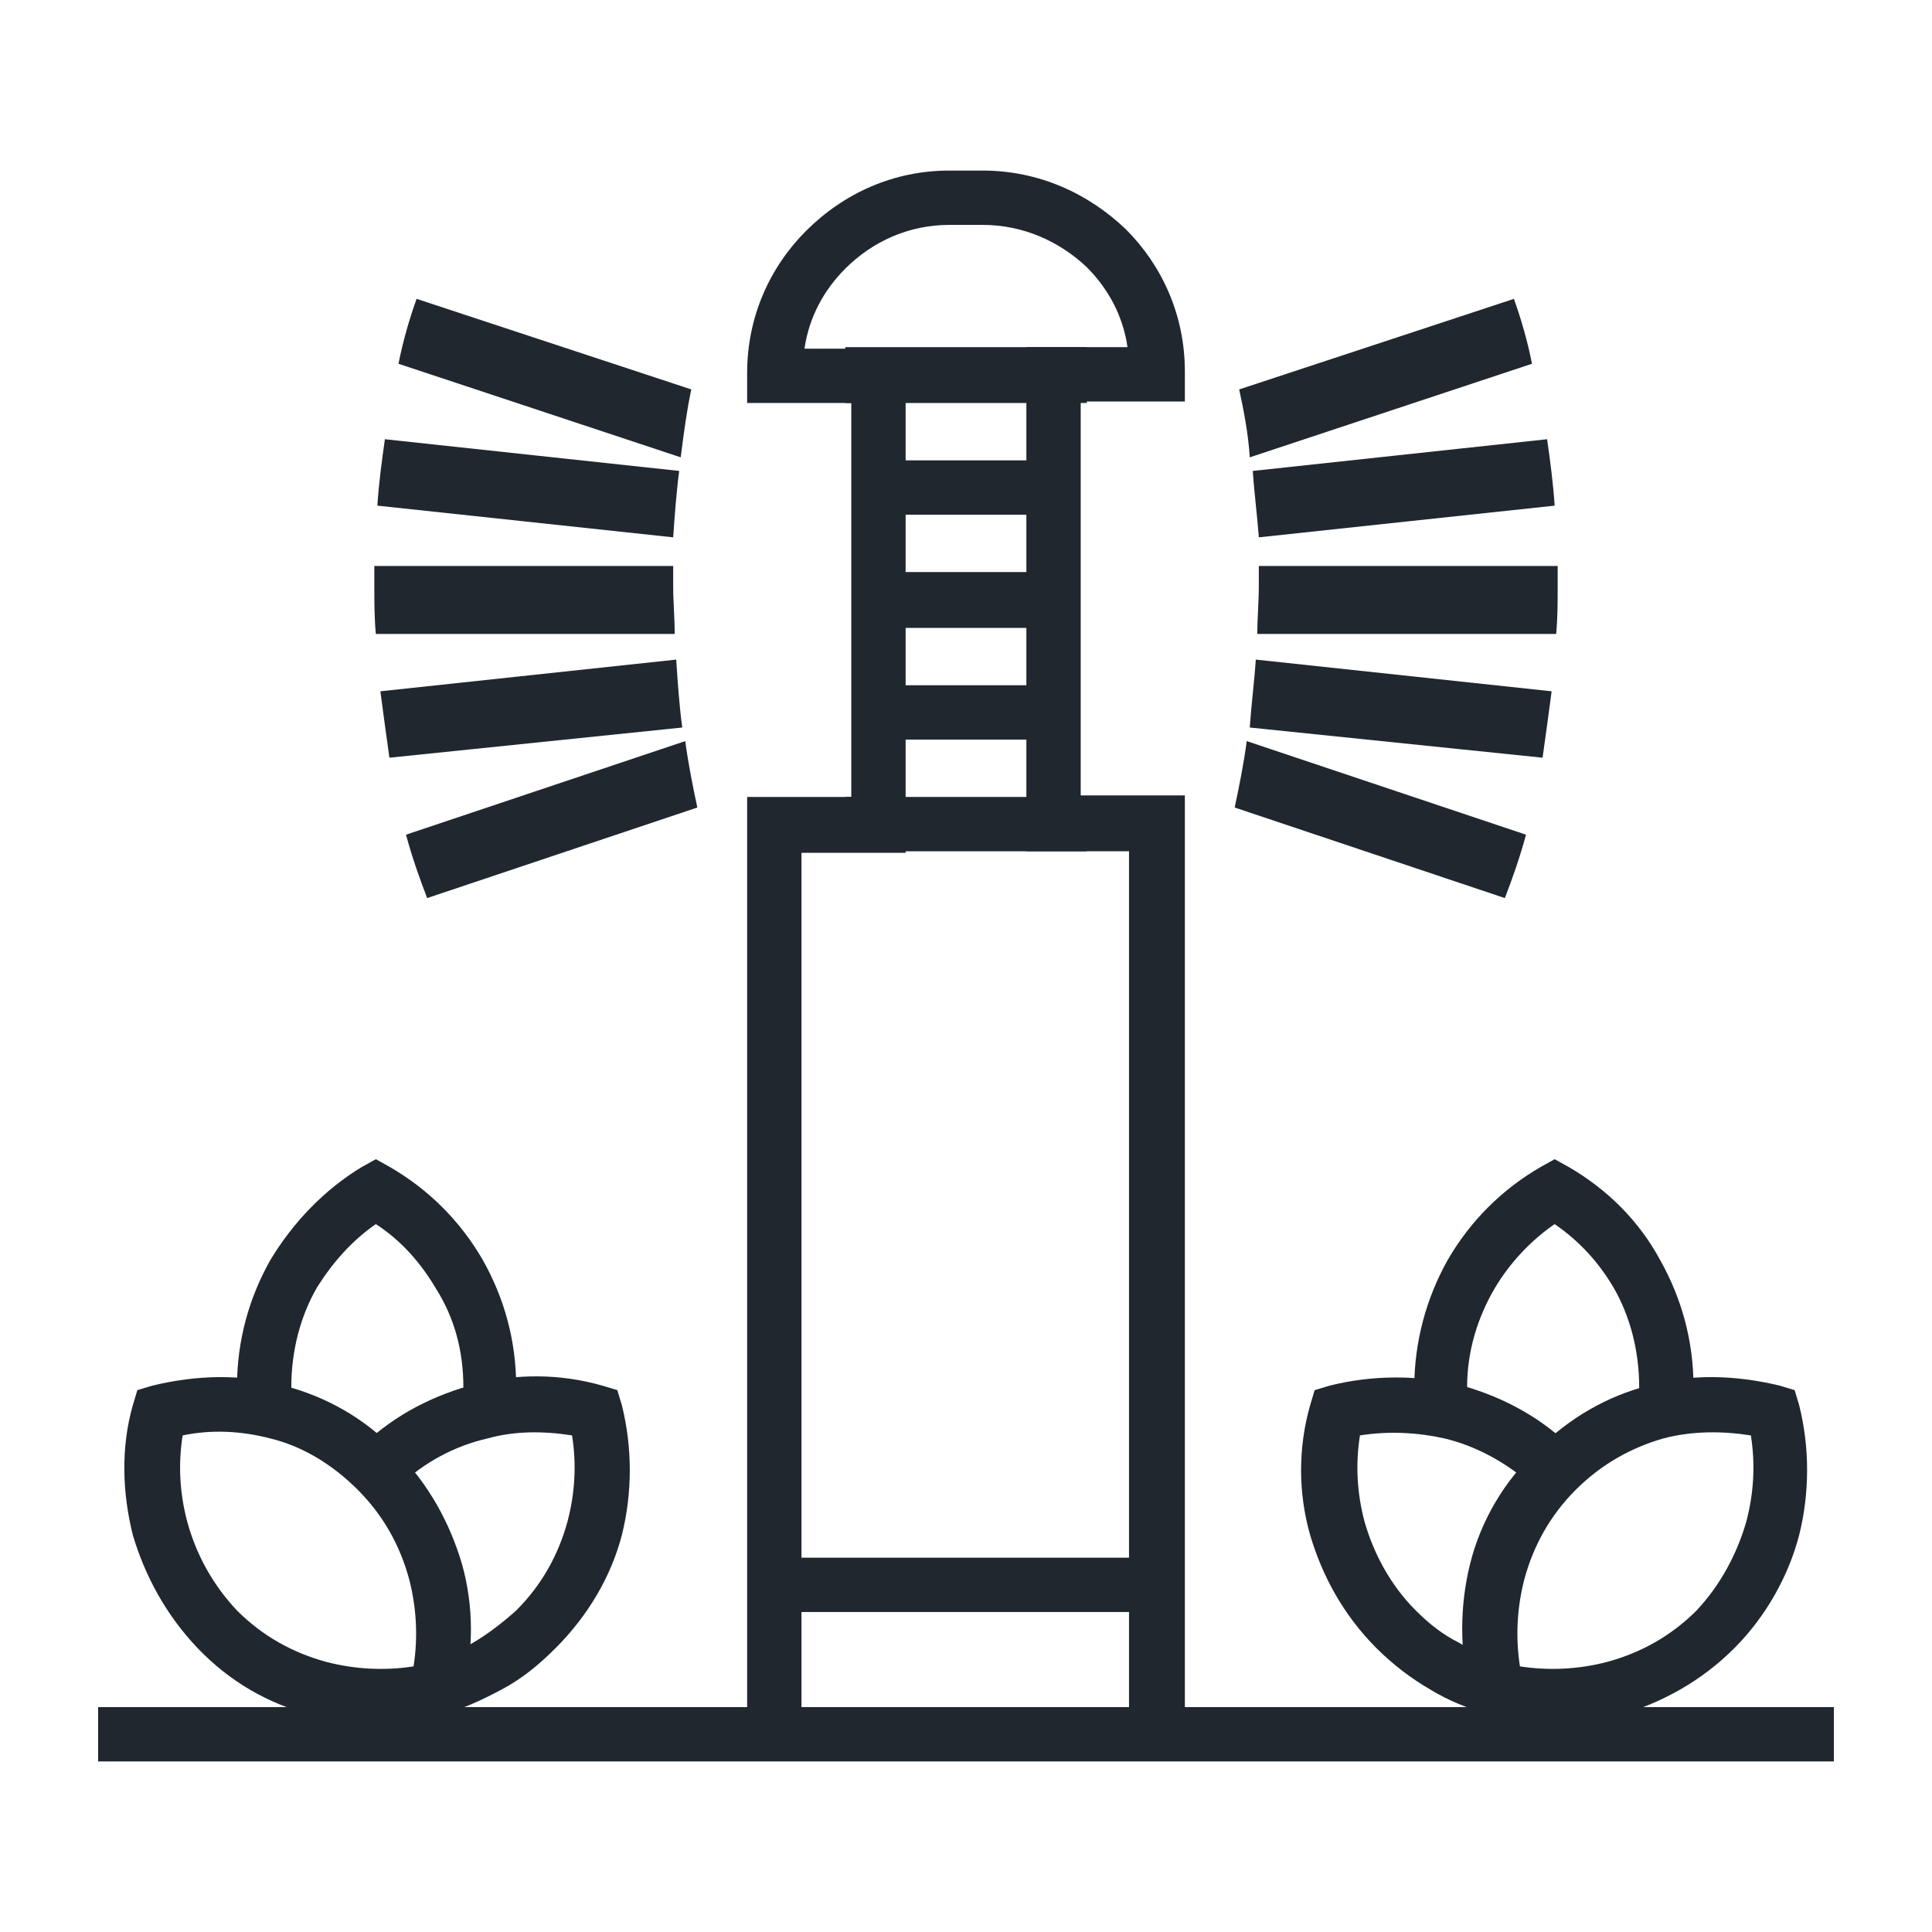
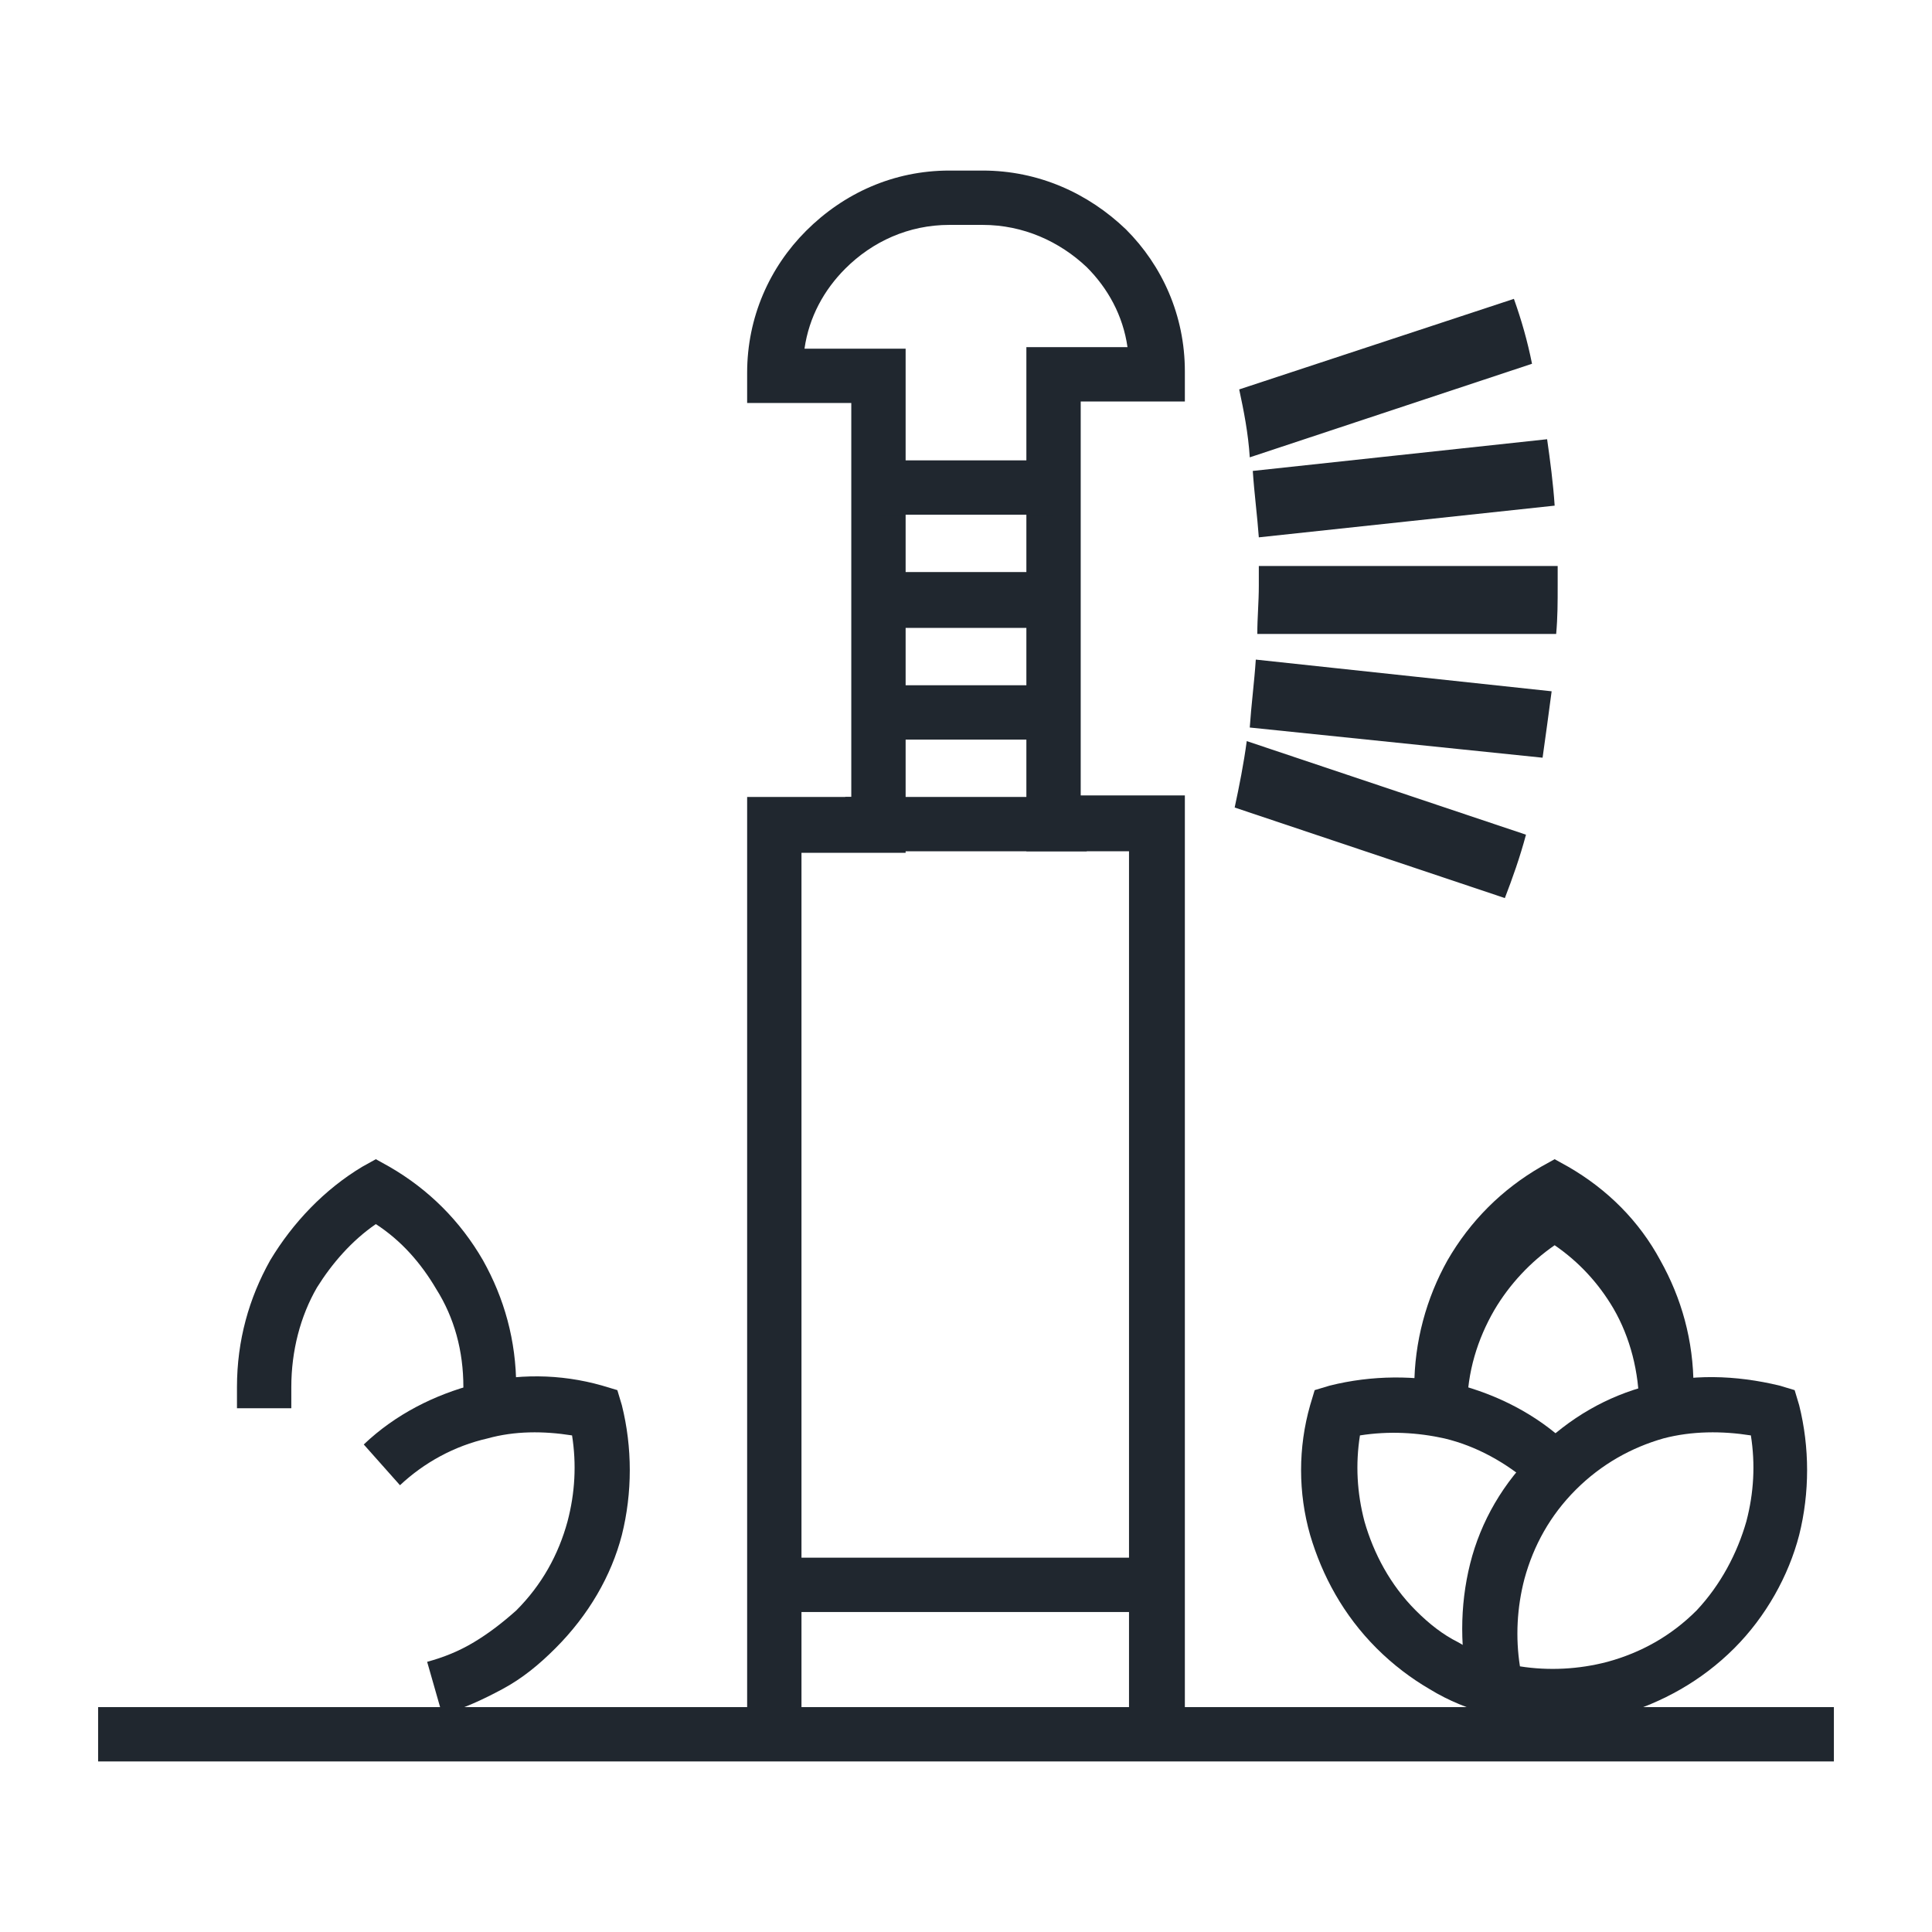
<svg xmlns="http://www.w3.org/2000/svg" id="Layer_1" x="0px" y="0px" viewBox="0 0 128 128" style="enable-background:new 0 0 128 128;" xml:space="preserve">
  <style type="text/css">	.st0{fill:none;}	.st1{fill:#20272F;}	.st2{fill-rule:evenodd;clip-rule:evenodd;fill:#20272F;}</style>
  <rect class="st0" width="128" height="128" />
  <g>
    <path class="st1" d="M83.4,37.5h19.8c0,0.4,0,0.9,0,1.3c0,1.1,0,2.1-0.1,3.2H83.3c0-1.1,0.1-2.1,0.1-3.2   C83.4,38.3,83.4,37.9,83.4,37.5L83.4,37.5z M82.6,49.1l18.5,6.2c-0.4,1.5-0.9,2.9-1.4,4.2l-17.9-6C82.1,52.1,82.4,50.6,82.6,49.1   L82.6,49.1z M83.2,43.7l19.6,2.1c-0.2,1.5-0.4,3-0.6,4.4l-19.4-2C82.9,46.7,83.1,45.2,83.2,43.7L83.2,43.7z M82.1,25.8l18.2-6   c0.5,1.4,0.9,2.8,1.2,4.3l-18.7,6.2C82.7,28.7,82.4,27.2,82.1,25.8L82.1,25.8z M83,31.2l19.5-2.1c0.2,1.4,0.4,2.9,0.5,4.4   l-19.6,2.1C83.3,34.2,83.1,32.7,83,31.2L83,31.2z" />
-     <path class="st1" d="M44.6,37.5H24.8c0,0.4,0,0.9,0,1.3c0,1.1,0,2.1,0.1,3.2h19.8c0-1.1-0.1-2.1-0.1-3.2   C44.6,38.3,44.6,37.9,44.6,37.5L44.6,37.5z M45.4,49.1l-18.5,6.2c0.4,1.5,0.9,2.9,1.4,4.2l17.9-6C45.9,52.1,45.6,50.6,45.4,49.1   L45.4,49.1z M44.8,43.7l-19.6,2.1c0.2,1.5,0.4,3,0.6,4.4l19.4-2C45,46.7,44.9,45.2,44.8,43.7L44.8,43.7z M45.8,25.8l-18.2-6   c-0.5,1.4-0.9,2.8-1.2,4.3l18.7,6.2C45.3,28.7,45.5,27.2,45.8,25.8L45.8,25.8z M45,31.2l-19.5-2.1c-0.2,1.4-0.4,2.9-0.5,4.4   l19.6,2.1C44.7,34.2,44.8,32.7,45,31.2L45,31.2z" />
-     <path class="st1" d="M93.8,93.3c0-0.2,0-0.3,0-0.5c0-0.3-0.1-0.6-0.1-0.9c0-3,0.8-5.9,2.2-8.4c1.5-2.6,3.6-4.7,6.2-6.2l0.9-0.5   l0.9,0.5c2.6,1.5,4.7,3.6,6.1,6.2c1.4,2.5,2.2,5.3,2.2,8.4v1.4h-3.6v-1.4c0-2.4-0.6-4.7-1.7-6.6c-1-1.7-2.3-3.1-3.9-4.2   c-1.6,1.1-3,2.6-4,4.3c-1.1,1.9-1.8,4.1-1.8,6.5c0,0.2,0,0.3,0,0.5c0,0.3,0.1,0.6,0.1,0.9H93.8L93.8,93.3z" />
+     <path class="st1" d="M93.8,93.3c0-0.2,0-0.3,0-0.5c0-0.3-0.1-0.6-0.1-0.9c0-3,0.8-5.9,2.2-8.4c1.5-2.6,3.6-4.7,6.2-6.2l0.9-0.5   l0.9,0.5c2.6,1.5,4.7,3.6,6.1,6.2c1.4,2.5,2.2,5.3,2.2,8.4v1.4h-3.6c0-2.4-0.6-4.7-1.7-6.6c-1-1.7-2.3-3.1-3.9-4.2   c-1.6,1.1-3,2.6-4,4.3c-1.1,1.9-1.8,4.1-1.8,6.5c0,0.2,0,0.3,0,0.5c0,0.3,0.1,0.6,0.1,0.9H93.8L93.8,93.3z" />
    <polygon class="st1" points="6.5,113.1 121.5,113.1 121.5,116.7 6.5,116.7 6.5,113.1  " />
    <path class="st1" d="M62.9,11.3h2.2c3.7,0,7,1.5,9.5,3.9c2.4,2.4,3.9,5.7,3.9,9.4v2h-6.9v26.1h6.9v63.9H49.5V52.8h6.9V26.7h-6.9v-2   c0-3.7,1.5-7,3.9-9.4C55.9,12.8,59.2,11.3,62.9,11.3L62.9,11.3z M65.1,14.9h-2.2c-2.7,0-5.1,1.1-6.9,2.9c-1.4,1.4-2.4,3.2-2.7,5.3   H60v33.4h-6.9v56.6h21.7V56.4H68V23h6.7c-0.3-2.1-1.3-3.9-2.7-5.3C70.2,16,67.8,14.9,65.1,14.9L65.1,14.9z" />
    <polygon class="st1" points="51.4,103.2 76.6,103.2 76.6,106.8 51.4,106.8 51.4,103.2  " />
-     <polygon class="st1" points="56,23 72,23 72,26.7 56,26.7 56,23  " />
    <polygon class="st1" points="56,52.8 72,52.8 72,56.4 56,56.4 56,52.8  " />
    <path class="st1" d="M119.2,93.1c0.7,2.8,0.7,5.8,0,8.6c-0.7,2.7-2.2,5.4-4.3,7.5l0,0c-2.2,2.2-4.8,3.6-7.5,4.4   c-2.8,0.8-5.9,0.8-8.7,0l-1-0.3l-0.3-1c-0.7-2.9-0.7-5.9,0-8.7c0.7-2.8,2.2-5.4,4.4-7.5c2.2-2.2,4.7-3.6,7.4-4.3   c2.8-0.8,5.8-0.7,8.7,0l1,0.3L119.2,93.1L119.2,93.1z M115.7,100.8c0.5-1.9,0.6-3.8,0.3-5.7c-1.9-0.3-3.9-0.3-5.8,0.2   c-2.1,0.6-4.1,1.7-5.8,3.4c-1.7,1.7-2.8,3.7-3.4,5.9c-0.5,1.9-0.6,3.9-0.3,5.8c1.9,0.3,3.9,0.2,5.8-0.3c2.2-0.6,4.2-1.7,5.9-3.4   C114,105,115.1,102.9,115.7,100.8L115.7,100.8z" />
    <path class="st1" d="M101.5,98.4c-1.7-1.5-3.7-2.6-5.8-3.1c-1.8-0.4-3.7-0.5-5.6-0.2c-0.3,1.9-0.2,3.8,0.3,5.7   c0.6,2.1,1.7,4.2,3.4,5.9c0.9,0.9,1.8,1.6,2.8,2.1c1,0.6,2,1,3.1,1.3l-1,3.5c-1.4-0.4-2.7-0.9-4-1.7c-1.2-0.7-2.4-1.6-3.5-2.7   c-2.2-2.2-3.6-4.8-4.4-7.5c-0.8-2.8-0.8-5.8,0-8.6l0.3-1l1-0.3c2.8-0.7,5.7-0.7,8.4-0.1c2.7,0.7,5.3,2,7.4,4L101.5,98.4L101.5,98.4   z" />
    <path class="st1" d="M30.6,93.3c0-0.3,0-0.6,0.1-0.9c0-0.2,0-0.4,0-0.5c0-2.4-0.6-4.6-1.8-6.5c-1-1.7-2.3-3.2-4-4.3   c-1.6,1.1-2.9,2.6-3.9,4.2c-1.1,1.9-1.7,4.2-1.7,6.6v1.4h-3.6v-1.4c0-3.1,0.8-5.9,2.2-8.4c1.5-2.5,3.6-4.7,6.1-6.2l0.9-0.5l0.9,0.5   c2.6,1.5,4.7,3.6,6.2,6.2c1.4,2.5,2.2,5.3,2.2,8.4c0,0.3,0,0.6-0.1,0.9c0,0.2,0,0.4,0,0.5H30.6L30.6,93.3z" />
-     <path class="st1" d="M12.1,95.1c-0.3,1.9-0.2,3.8,0.3,5.7c0.6,2.2,1.7,4.2,3.3,5.9c1.7,1.7,3.7,2.8,5.9,3.4   c1.9,0.5,3.9,0.6,5.8,0.3c0.3-1.9,0.2-3.9-0.3-5.8c-0.6-2.2-1.7-4.2-3.4-5.9C22,97,20,95.8,17.9,95.3C16,94.8,14,94.7,12.1,95.1   L12.1,95.1z M8.8,101.7c-0.7-2.8-0.8-5.8,0-8.6l0.3-1l1-0.3c2.9-0.7,5.9-0.8,8.7,0c2.7,0.7,5.3,2.1,7.4,4.3   c2.2,2.2,3.6,4.8,4.4,7.5c0.8,2.8,0.8,5.9,0,8.7l-0.3,1l-1,0.3c-2.9,0.7-5.9,0.7-8.7,0c-2.8-0.7-5.4-2.2-7.5-4.4l0,0   C11,107,9.6,104.4,8.8,101.7L8.8,101.7z" />
    <path class="st1" d="M24.1,95.7c2.1-2,4.7-3.3,7.4-4c2.7-0.7,5.6-0.7,8.4,0.1l1,0.3l0.3,1c0.7,2.8,0.7,5.8,0,8.6   c-0.7,2.7-2.2,5.3-4.4,7.5c-1.1,1.1-2.2,2-3.5,2.7c-1.3,0.7-2.6,1.3-4,1.7l-1-3.5c1.1-0.3,2.1-0.7,3.1-1.3c1-0.6,1.9-1.3,2.8-2.1   c1.7-1.7,2.8-3.7,3.4-5.9c0.5-1.9,0.6-3.8,0.3-5.7c-1.9-0.3-3.8-0.3-5.6,0.2c-2.2,0.5-4.2,1.6-5.8,3.1L24.1,95.7L24.1,95.7z" />
    <polygon class="st1" points="58.2,30.5 69.8,30.5 69.8,34.1 58.2,34.1 58.2,30.5  " />
    <polygon class="st1" points="58.2,37.9 69.8,37.9 69.8,41.6 58.2,41.6 58.2,37.9  " />
    <polygon class="st1" points="58.2,45.4 69.8,45.4 69.8,49 58.2,49 58.2,45.4  " />
  </g>
</svg>